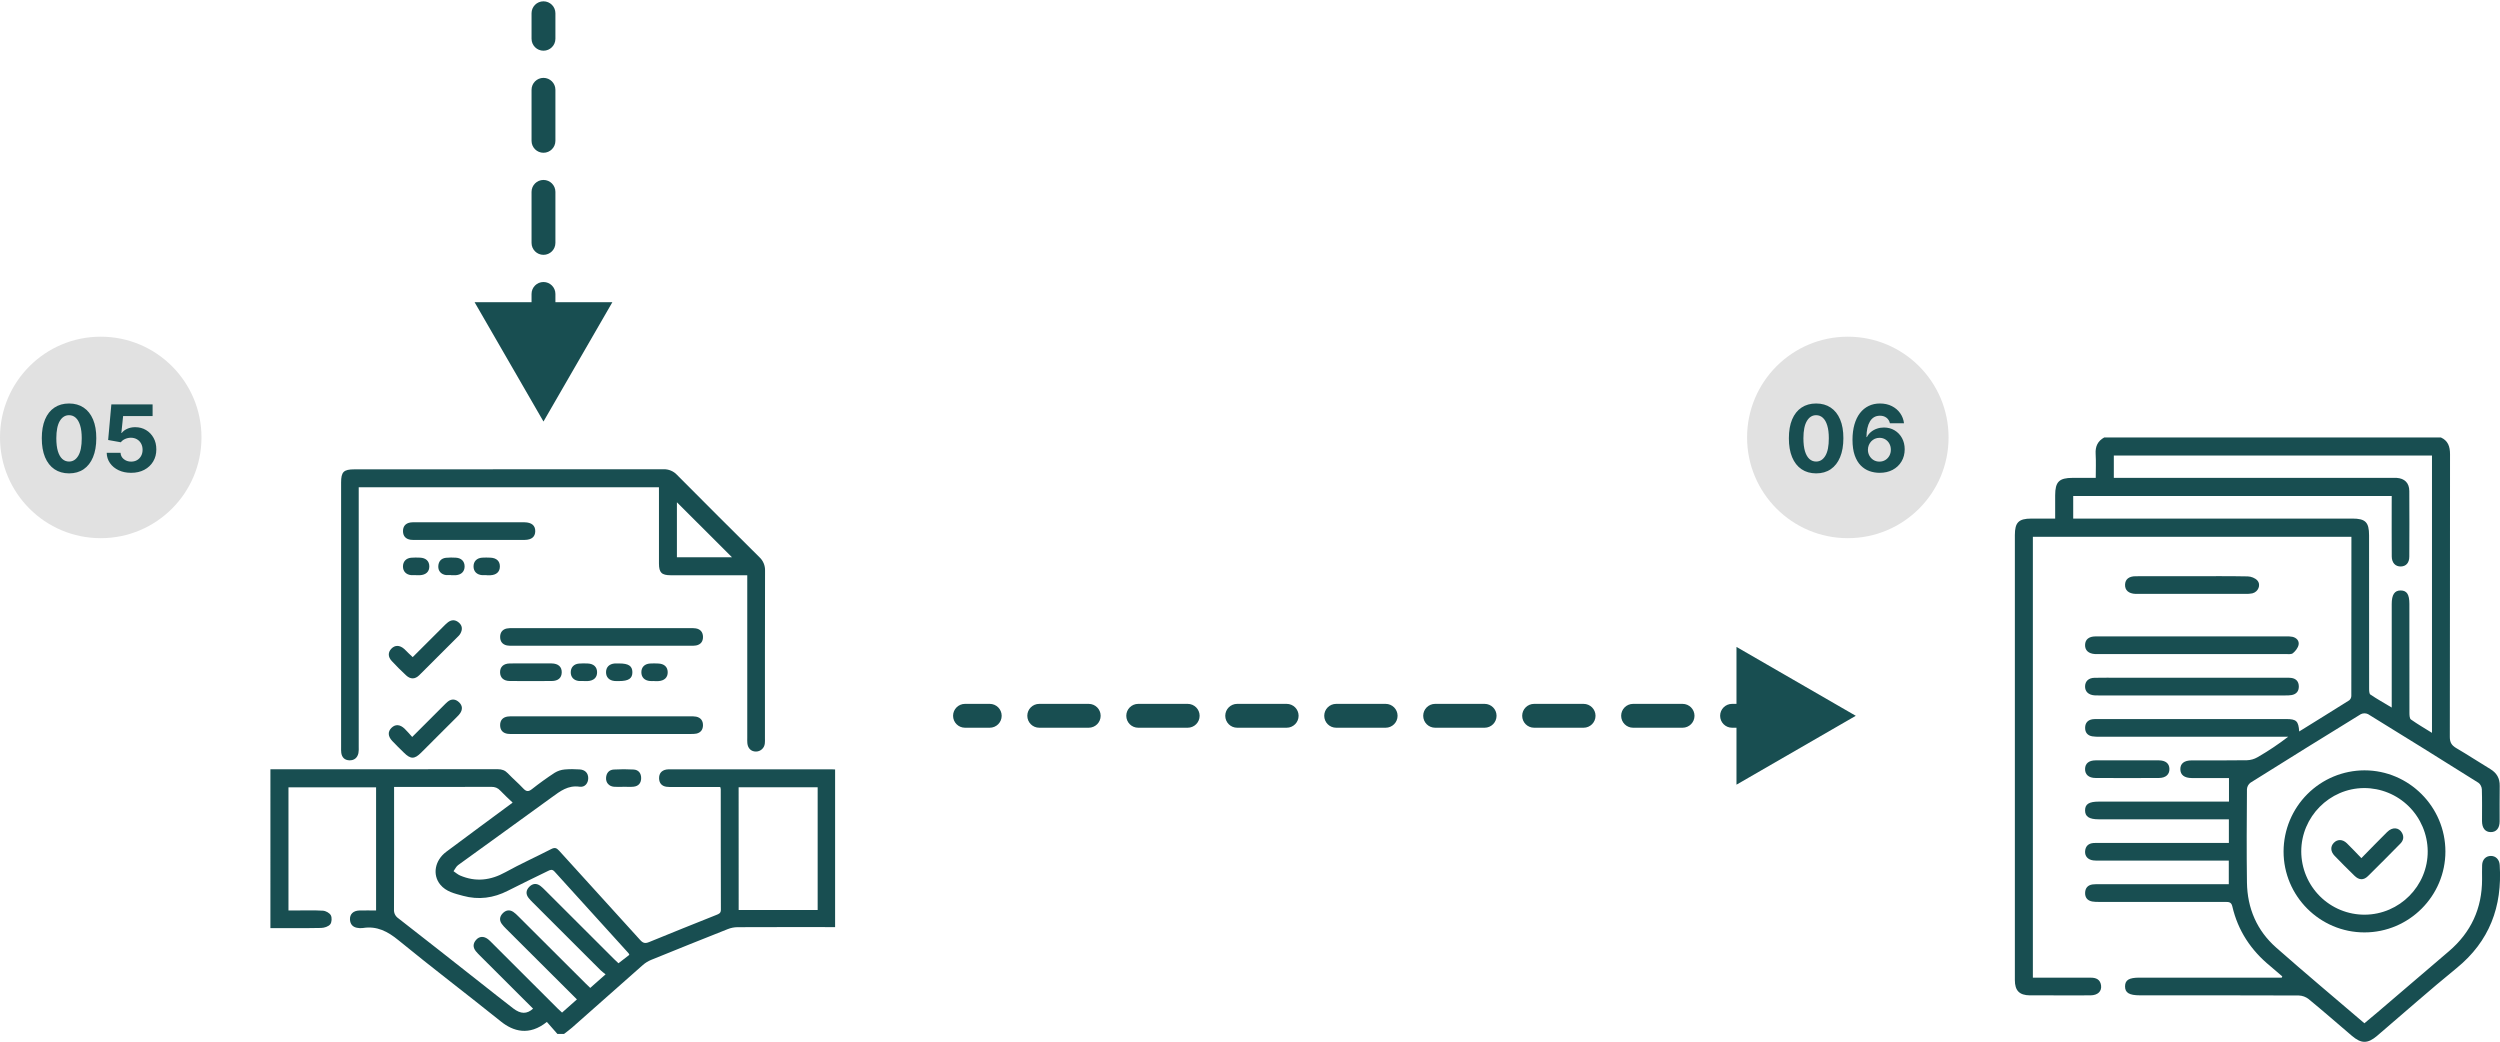
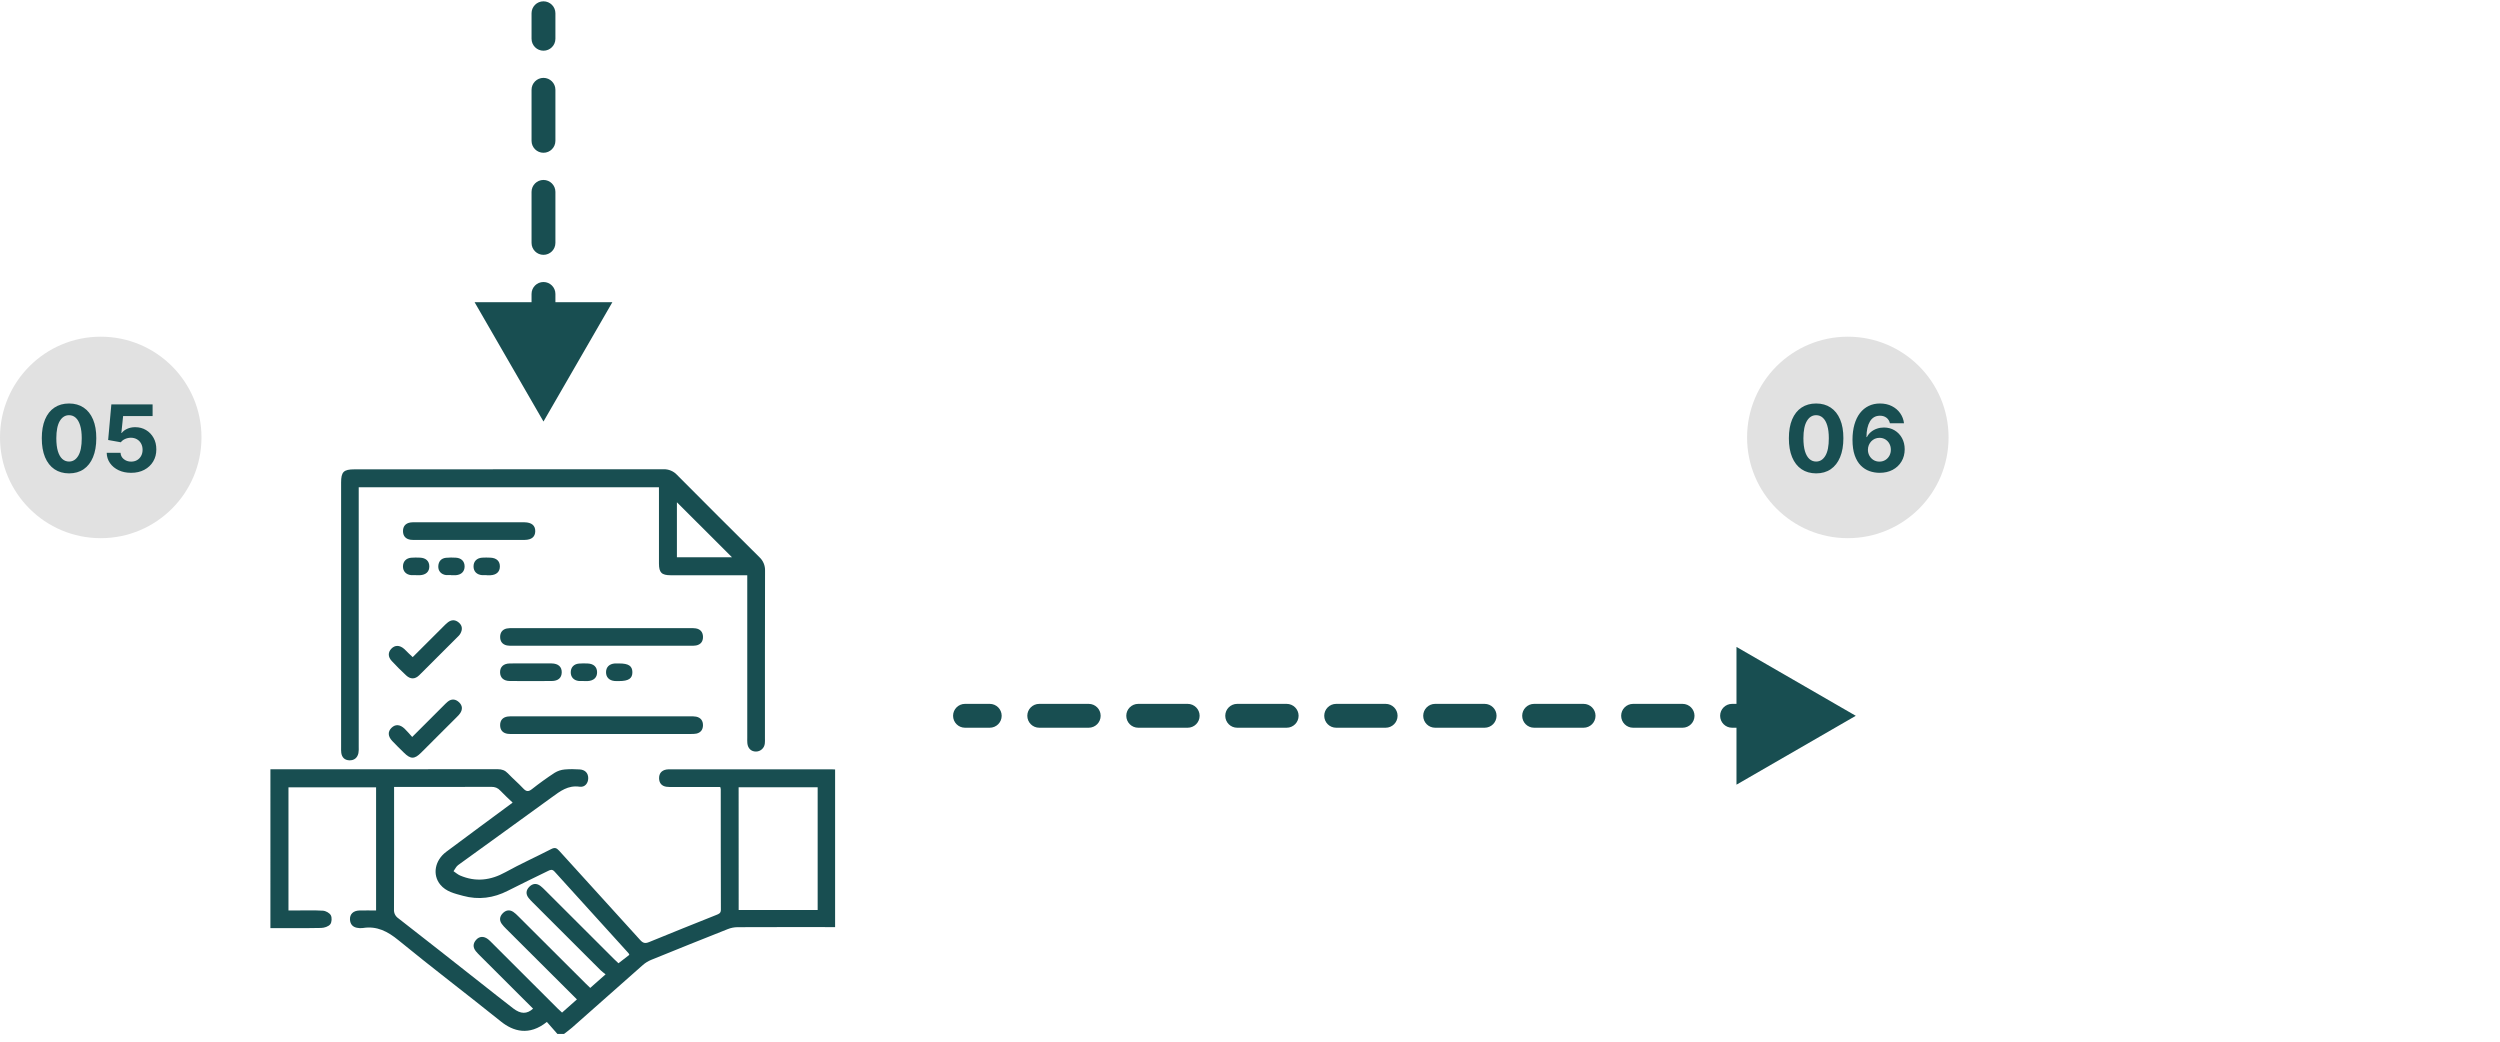
<svg xmlns="http://www.w3.org/2000/svg" width="943" height="393" viewBox="0 0 943 393" fill="none">
  <g clip-path="url(#clip0_1472_383)">
    <path d="M102 290.178C130.586 290.178 159.17 290.167 187.754 290.145C189.333 290.145 190.483 290.553 191.573 291.702C193.43 293.662 195.509 295.414 197.36 297.397C198.467 298.573 199.268 298.737 200.619 297.682C203.389 295.494 206.266 293.421 209.22 291.488C210.363 290.793 211.649 290.368 212.982 290.245C214.849 290.089 216.726 290.083 218.595 290.225C220.684 290.329 221.877 291.598 221.881 293.514C221.884 295.431 220.617 297.042 218.618 296.747C214.276 296.111 211.325 298.422 208.167 300.716C196.415 309.292 184.575 317.753 172.806 326.308C172.062 326.848 171.642 327.836 171.072 328.613C171.884 329.159 172.638 329.849 173.523 330.231C179.431 332.77 185.041 332.093 190.651 328.992C196.26 325.89 202.172 323.23 207.895 320.282C209.186 319.612 209.89 319.766 210.863 320.842C221.042 332.107 231.316 343.305 241.479 354.574C242.528 355.739 243.343 355.967 244.812 355.361C253.261 351.877 261.755 348.5 270.241 345.1C271.16 344.732 271.918 344.471 271.918 343.148C271.861 327.97 271.877 312.789 271.867 297.611C271.83 297.352 271.767 297.098 271.68 296.851H253.825C252.993 296.885 252.16 296.854 251.333 296.76C249.576 296.486 248.651 295.353 248.604 293.615C248.571 291.783 249.509 290.6 251.36 290.265C251.841 290.199 252.327 290.174 252.812 290.192H313.797C314.132 290.192 314.487 290.218 315 290.242V349.703H312.901C301.313 349.703 289.729 349.68 278.141 349.733C276.907 349.751 275.686 349.994 274.54 350.45C264.883 354.271 255.244 358.142 245.623 362.064C244.478 362.533 243.418 363.187 242.485 364C233.579 371.831 224.697 379.687 215.838 387.565C214.859 388.433 213.78 389.193 212.75 390H210.252L206.279 385.468C199.546 390.878 193.538 388.999 188.937 385.301C176.135 375.01 163.039 365.085 150.331 354.677C146.233 351.328 142.203 349.197 136.872 350.048C136.113 350.148 135.343 350.115 134.595 349.951C132.949 349.616 132.107 348.517 132.013 346.879C131.896 344.833 133.244 343.503 135.564 343.436C137.676 343.372 139.796 343.436 141.858 343.436V296.975H108.81V343.429H111.436C114.903 343.429 118.38 343.302 121.83 343.516C122.89 343.583 124.325 344.374 124.791 345.251C125.257 346.129 125.17 347.904 124.556 348.655C123.865 349.499 122.323 349.994 121.136 350.021C114.765 350.152 108.395 350.085 101.997 350.085L102 290.178ZM193.37 302.746C191.693 301.128 190.128 299.732 188.723 298.228C187.75 297.172 186.711 296.791 185.283 296.797C173.835 296.854 162.388 296.831 150.941 296.831H148.648V299.176C148.648 313.801 148.671 328.425 148.614 343.057C148.57 343.697 148.694 344.338 148.974 344.915C149.254 345.493 149.68 345.987 150.21 346.35C160.654 354.49 171.071 362.663 181.463 370.87C185.487 374.039 189.511 377.235 193.578 380.363C196.435 382.557 198.752 382.564 201.075 380.467C194.403 373.806 187.732 367.146 181.064 360.489C180.513 359.959 179.99 359.4 179.499 358.814C178.325 357.357 178.365 355.873 179.609 354.49C180.853 353.106 182.516 353.063 184.085 354.269C184.621 354.709 185.127 355.183 185.601 355.689C193.843 363.92 202.086 372.153 210.33 380.387C210.849 380.906 211.402 381.392 212.006 381.948L217.616 376.973C208.562 367.929 199.707 359.123 190.875 350.306C190.273 349.734 189.722 349.111 189.229 348.444C188.247 347.033 188.508 345.64 189.645 344.477C190.781 343.315 192.176 343.02 193.605 343.965C194.281 344.447 194.909 344.995 195.479 345.6C203.973 354.07 212.468 362.546 220.962 371.027C221.488 371.553 222.038 372.053 222.638 372.639L228.429 367.52C227.695 366.924 227.058 366.492 226.521 365.956C217.973 357.439 209.438 348.911 200.914 340.374C200.369 339.847 199.856 339.288 199.379 338.699C198.269 337.272 198.393 335.812 199.593 334.559C200.854 333.242 202.359 333.031 203.882 334.197C204.474 334.669 205.034 335.181 205.558 335.728C214.245 344.397 222.929 353.071 231.611 361.749C232.144 362.281 232.701 362.79 233.288 363.343L237.392 360.164C237.32 359.962 237.228 359.768 237.117 359.585C227.802 349.312 218.492 339.04 209.186 328.767C208.277 327.762 207.583 328.097 206.671 328.543C201.642 331.028 196.565 333.42 191.583 335.979C186.158 338.766 180.518 339.51 174.653 337.905C171.539 337.051 168.259 336.371 166.05 333.654C163.032 329.936 164.001 324.52 168.336 321.291C176.545 315.161 184.803 309.074 193.37 302.746ZM278.627 343.255H308.422V296.951H278.61L278.627 343.255Z" fill="#184E51" />
    <path d="M248.553 183.793H135.309V186.185C135.309 218.001 135.309 249.815 135.309 281.629C135.361 282.459 135.322 283.293 135.191 284.115C134.782 285.893 133.565 286.865 131.741 286.794C129.988 286.721 128.945 285.679 128.724 283.93C128.656 283.241 128.636 282.549 128.663 281.857C128.663 248.583 128.663 215.309 128.663 182.035C128.663 177.981 129.615 177.037 133.693 177.037C172.545 177.037 211.399 177.024 250.253 177C251.216 176.967 252.174 177.143 253.063 177.515C253.951 177.887 254.748 178.446 255.4 179.154C265.712 189.536 276.064 199.876 286.456 210.176C287.159 210.829 287.713 211.627 288.079 212.515C288.444 213.403 288.614 214.359 288.575 215.318C288.518 236.391 288.541 257.461 288.538 278.534C288.562 279.157 288.548 279.782 288.494 280.403C288.423 281.243 288.039 282.026 287.419 282.597C286.798 283.168 285.985 283.486 285.141 283.488C283.351 283.488 282.097 282.306 281.902 280.363C281.835 279.676 281.866 278.979 281.866 278.286V216.986H279.475C270.663 216.986 261.853 216.986 253.043 216.986C249.559 216.986 248.567 216.001 248.56 212.547C248.56 203.744 248.56 194.942 248.56 186.141L248.553 183.793ZM255.33 189.461V210.189H276.095L255.33 189.461Z" fill="#184E51" />
    <path d="M227.131 236.933C238.155 236.933 249.181 236.933 260.208 236.933C260.969 236.899 261.732 236.931 262.488 237.031C264.238 237.339 265.147 238.488 265.17 240.226C265.194 241.965 264.309 243.134 262.562 243.472C261.807 243.582 261.043 243.618 260.282 243.579C238.024 243.579 215.766 243.579 193.507 243.579C192.746 243.617 191.983 243.579 191.23 243.465C189.486 243.107 188.631 241.918 188.655 240.186C188.682 238.548 189.52 237.413 191.166 237.064C191.919 236.943 192.681 236.899 193.443 236.933C204.669 236.922 215.898 236.922 227.131 236.933Z" fill="#184E51" />
    <path d="M226.678 276.862H193.601C192.908 276.89 192.215 276.868 191.525 276.798C189.674 276.541 188.665 275.412 188.648 273.569C188.632 271.727 189.607 270.555 191.462 270.283C192.15 270.205 192.844 270.18 193.537 270.21C215.794 270.21 238.053 270.21 260.312 270.21C261.073 270.172 261.836 270.21 262.589 270.323C264.333 270.682 265.188 271.871 265.164 273.603C265.137 275.241 264.299 276.376 262.653 276.725C261.9 276.847 261.137 276.891 260.376 276.855C249.143 276.864 237.911 276.867 226.678 276.862Z" fill="#184E51" />
    <path d="M176.722 203.656C170.069 203.656 163.416 203.656 156.761 203.656C156.137 203.681 155.512 203.662 154.89 203.599C153.043 203.335 152.03 202.213 152.01 200.374C151.99 198.535 152.962 197.379 154.813 197.077C155.364 197.01 155.919 196.987 156.473 197.007H197.852C200.535 197.057 201.936 198.22 201.896 200.397C201.856 202.491 200.515 203.623 197.933 203.653C195.16 203.683 192.387 203.653 189.614 203.653L176.722 203.656Z" fill="#184E51" />
    <path d="M155.481 277.981C159.592 273.884 163.407 270.075 167.216 266.257C167.753 265.717 168.283 265.165 168.869 264.682C170.358 263.463 171.87 263.677 173.171 264.91C174.472 266.143 174.536 267.59 173.57 269.04C173.205 269.545 172.791 270.012 172.333 270.434C167.833 274.938 163.328 279.44 158.817 283.94C156.326 286.422 154.884 286.409 152.346 283.9C150.867 282.443 149.368 280.999 147.947 279.485C146.29 277.723 146.226 275.961 147.672 274.537C149.117 273.113 150.867 273.197 152.624 274.872C153.593 275.803 154.431 276.828 155.481 277.981Z" fill="#184E51" />
    <path d="M155.669 247.866C159.538 244.004 163.347 240.198 167.163 236.4C167.731 235.795 168.341 235.23 168.987 234.708C170.402 233.643 171.833 233.737 173.144 234.899C174.455 236.061 174.486 237.529 173.641 239.013C173.471 239.314 173.261 239.591 173.017 239.837C168.075 244.784 163.146 249.745 158.163 254.669C156.557 256.257 154.864 256.291 153.197 254.76C151.316 253.028 149.509 251.206 147.762 249.33C146.3 247.759 146.32 246.054 147.615 244.694C148.956 243.277 150.726 243.28 152.42 244.744C152.996 245.243 153.506 245.816 154.052 246.345C154.542 246.807 155.042 247.273 155.669 247.866Z" fill="#184E51" />
    <path d="M200.39 250.246C202.952 250.246 205.517 250.213 208.079 250.246C210.584 250.287 211.938 251.529 211.888 253.643C211.841 255.673 210.547 256.859 208.122 256.876C202.858 256.914 197.595 256.914 192.333 256.876C189.949 256.859 188.645 255.626 188.628 253.586C188.611 251.546 189.909 250.3 192.29 250.253C194.989 250.206 197.691 250.246 200.39 250.246Z" fill="#184E51" />
-     <path d="M235.078 296.787C233.903 296.84 232.727 296.832 231.554 296.764C229.676 296.576 228.509 295.21 228.606 293.414C228.703 291.619 229.703 290.363 231.55 290.266C234.035 290.12 236.526 290.12 239.011 290.266C240.865 290.386 241.844 291.666 241.844 293.498C241.844 295.33 240.868 296.536 239.014 296.741C237.716 296.885 236.389 296.767 235.078 296.767V296.787Z" fill="#184E51" />
    <path d="M156.879 216.932C156.259 216.969 155.638 216.969 155.018 216.932C153.114 216.714 151.977 215.444 152 213.629C152.024 211.813 153.157 210.55 155.078 210.373C156.182 210.291 157.29 210.281 158.395 210.343C160.631 210.437 161.892 211.612 161.939 213.575C161.982 215.622 160.678 216.861 158.341 216.972C157.858 216.995 157.375 216.972 156.889 216.972L156.879 216.932Z" fill="#184E51" />
    <path d="M170.147 216.924C169.527 216.961 168.906 216.961 168.286 216.924C166.402 216.69 165.235 215.38 165.322 213.575C165.409 211.769 166.398 210.59 168.242 210.396C169.481 210.283 170.727 210.271 171.968 210.359C174.033 210.486 175.237 211.739 175.25 213.635C175.264 215.531 174.063 216.78 172.011 216.958C171.394 217.008 170.771 216.958 170.147 216.958V216.924Z" fill="#184E51" />
    <path d="M183.575 216.952C183.022 216.952 182.465 216.989 181.898 216.952C179.836 216.785 178.629 215.562 178.619 213.669C178.609 211.777 179.803 210.504 181.855 210.35C182.89 210.29 183.928 210.29 184.963 210.35C187.31 210.444 188.604 211.69 188.554 213.747C188.511 215.706 187.246 216.865 185.007 216.982C184.527 217.006 184.041 216.982 183.558 216.982L183.575 216.952Z" fill="#184E51" />
    <path d="M220.167 256.861C219.546 256.896 218.923 256.896 218.302 256.861C216.398 256.643 215.261 255.373 215.285 253.554C215.308 251.736 216.441 250.476 218.363 250.302C219.465 250.217 220.572 250.206 221.675 250.268C223.915 250.362 225.176 251.541 225.223 253.501C225.266 255.548 223.962 256.787 221.628 256.901C221.146 256.924 220.659 256.901 220.177 256.901L220.167 256.861Z" fill="#184E51" />
    <path d="M233.559 250.256C237.069 250.256 238.494 251.181 238.535 253.512C238.575 255.921 237.106 256.902 233.468 256.899C232.915 256.899 232.362 256.922 231.812 256.872C229.77 256.684 228.573 255.425 228.596 253.522C228.62 251.619 229.83 250.424 231.902 250.259C232.452 250.223 233.005 250.256 233.559 250.256Z" fill="#184E51" />
-     <path d="M246.833 256.881C246.28 256.881 245.727 256.921 245.177 256.881C243.118 256.706 241.918 255.474 241.921 253.574C241.925 251.675 243.101 250.429 245.184 250.278C246.219 250.22 247.257 250.22 248.292 250.278C250.538 250.375 251.802 251.534 251.859 253.494C251.916 255.534 250.605 256.797 248.285 256.914C247.802 256.938 247.316 256.914 246.833 256.914V256.881Z" fill="#184E51" />
  </g>
  <g clip-path="url(#clip1_1472_383)">
    <path d="M920.688 165C923.422 166.239 924.155 168.475 924.151 171.324C924.107 206.87 924.151 242.416 924.07 277.962C924.07 280.024 924.749 281.137 926.445 282.145C930.787 284.68 934.987 287.461 939.295 290.055C941.752 291.532 942.949 293.547 942.891 296.45C942.807 300.901 942.891 305.353 942.864 309.808C942.864 312.402 941.585 313.893 939.499 313.869C937.413 313.845 936.229 312.361 936.215 309.734C936.215 305.728 936.283 301.718 936.154 297.716C936.124 296.872 935.567 295.704 934.885 295.275C921.044 286.574 907.161 277.94 893.236 269.375C892.812 269.171 892.349 269.066 891.879 269.066C891.409 269.066 890.946 269.171 890.522 269.375C876.592 277.931 862.706 286.553 848.862 295.241C848.485 295.529 848.172 295.895 847.946 296.313C847.719 296.731 847.584 297.193 847.55 297.668C847.468 309.39 847.38 321.118 847.55 332.84C847.682 342.584 851.281 351.008 858.606 357.461C869.492 367.059 880.623 376.377 891.852 385.979C893.548 384.556 895.244 383.164 896.91 381.741C905.864 374.095 914.814 366.443 923.761 358.785C932.089 351.667 936.248 342.623 936.239 331.652C936.239 329.872 936.191 328.089 936.256 326.312C936.334 324.219 937.674 322.868 939.547 322.857C941.419 322.847 942.752 324.219 942.888 326.281C943.906 341.961 939.055 355.061 926.604 365.193C916.444 373.471 906.64 382.187 896.666 390.692C893.073 393.756 890.664 393.732 887.079 390.665C881.671 386.047 876.311 381.374 870.822 376.857C869.754 376.017 868.447 375.54 867.09 375.496C847.115 375.414 827.14 375.438 807.166 375.438C803.139 375.438 801.544 374.465 801.568 372.034C801.595 369.652 803.081 368.764 807.03 368.764H860.665L860.882 368.304C859.352 366.99 857.829 365.646 856.285 364.366C849.069 358.448 844.15 351.052 842.037 341.903C841.681 340.348 840.846 340.202 839.53 340.202C823.626 340.236 807.721 340.236 791.815 340.202C790.927 340.23 790.04 340.177 789.162 340.045C787.381 339.705 786.448 338.544 786.505 336.754C786.563 334.964 787.523 333.851 789.331 333.606C790.141 333.526 790.954 333.501 791.767 333.531H840.7V324.627H791.967C791.154 324.651 790.341 324.621 789.532 324.539C787.54 324.27 786.37 322.949 786.499 321.101C786.634 319.188 787.73 318.147 789.626 317.99C790.363 317.929 791.106 317.953 791.845 317.953H840.731V309.046H791.669C788.032 309.046 786.482 308.025 786.488 305.666C786.495 303.308 787.981 302.368 791.696 302.368H840.771V293.482H836.531C833.277 293.482 830.021 293.509 826.767 293.482C823.911 293.451 822.445 292.294 822.425 290.153C822.405 288.012 823.853 286.825 826.706 286.818C833.661 286.818 840.615 286.869 847.57 286.76C848.946 286.719 850.29 286.339 851.485 285.654C855.527 283.335 859.408 280.743 863.101 277.897H860.644C837.786 277.897 814.926 277.897 792.066 277.897C791.105 277.928 790.144 277.877 789.192 277.744C787.408 277.438 786.478 276.27 786.509 274.473C786.539 272.676 787.527 271.57 789.308 271.301C789.97 271.227 790.637 271.202 791.302 271.226H862.324C866.188 271.226 866.968 271.945 867.26 275.91C873.614 271.965 879.897 268.082 886.135 264.151C886.373 263.951 886.565 263.704 886.7 263.425C886.835 263.145 886.91 262.841 886.919 262.53C886.96 242.576 886.953 222.621 886.953 202.479H766.799V368.781H769.139C775.648 368.781 782.159 368.781 788.67 368.781C790.668 368.781 792.178 369.461 792.513 371.629C792.853 373.91 791.299 375.428 788.504 375.448C783.103 375.489 777.702 375.448 772.301 375.448C770.082 375.448 767.864 375.472 765.645 375.448C761.71 375.397 760.007 373.668 760.007 369.693C760.007 337.264 760.007 304.835 760.007 272.404C760.007 248.881 760.007 225.358 760.007 201.833C760.007 197.047 761.438 195.618 766.229 195.611C769.102 195.611 771.975 195.611 775.208 195.611C775.208 192.575 775.208 189.716 775.208 186.861C775.208 181.728 776.688 180.254 781.817 180.251H790.515C790.515 177.106 790.651 174.152 790.475 171.218C790.305 168.39 791.268 166.341 793.738 165H920.688ZM902.158 187.095H782.014V195.604H887.289C892.245 195.604 893.612 196.966 893.612 201.942C893.612 221.228 893.619 240.514 893.633 259.801C893.633 260.553 893.667 261.683 894.118 261.989C896.605 263.664 899.23 265.138 902.158 266.887V227.869C902.158 224.289 903.227 222.686 905.581 222.723C907.874 222.761 908.814 224.221 908.818 227.771C908.818 241.498 908.824 255.225 908.838 268.953C908.838 269.787 908.889 271.019 909.398 271.38C911.884 273.146 914.537 274.681 917.343 276.43V171.827H797.334V180.251H901.761C902.501 180.251 903.244 180.22 903.98 180.251C907.033 180.445 908.77 182.167 908.79 185.224C908.845 193.46 908.831 201.696 908.79 209.933C908.79 212.295 907.572 213.626 905.601 213.677C903.566 213.731 902.189 212.315 902.168 209.899C902.117 203.221 902.148 196.544 902.148 189.866L902.158 187.095Z" fill="#184E51" />
    <path d="M891.875 351.704C875.049 351.704 861.343 337.992 861.363 321.155C861.388 313.047 864.612 305.278 870.33 299.548C876.047 293.818 883.793 290.591 891.875 290.574C908.661 290.574 922.39 304.331 922.407 321.155C922.424 337.978 908.688 351.704 891.875 351.704ZM891.953 345.02C905.123 344.965 915.843 334.129 915.731 321.022C915.664 314.678 913.098 308.619 908.594 304.166C904.089 299.713 898.012 297.229 891.689 297.255C878.682 297.34 868.019 308.119 868.033 321.175C868.043 324.316 868.669 327.425 869.877 330.324C871.084 333.222 872.849 335.854 875.07 338.068C877.291 340.282 879.926 342.036 882.822 343.229C885.719 344.422 888.822 345.03 891.953 345.02Z" fill="#184E51" />
    <path d="M826.784 240.047C838.608 240.047 850.431 240.047 862.253 240.047C863.064 240.013 863.877 240.064 864.678 240.197C866.245 240.538 867.324 241.708 867.033 243.199C866.805 244.38 865.845 245.602 864.878 246.392C864.261 246.892 863.033 246.712 862.08 246.712C838.583 246.725 815.086 246.725 791.587 246.712C791.146 246.712 790.702 246.712 790.258 246.712C787.795 246.562 786.441 245.323 786.489 243.271C786.536 241.218 787.907 240.061 790.431 240.054C802.551 240.05 814.669 240.047 826.784 240.047Z" fill="#184E51" />
    <path d="M826.842 255.638H862.09C862.828 255.611 863.567 255.636 864.301 255.713C866.093 255.971 867.077 257.074 867.114 258.871C867.151 260.668 866.228 261.829 864.451 262.169C863.648 262.292 862.837 262.342 862.025 262.319C838.524 262.319 815.027 262.319 791.533 262.319C791.014 262.319 790.495 262.319 789.983 262.288C787.703 262.091 786.414 260.794 786.488 258.81C786.56 256.914 787.845 255.709 790.044 255.665C793.219 255.597 796.398 255.641 799.577 255.641L826.842 255.638Z" fill="#184E51" />
    <path d="M826.828 217.346C833.84 217.346 840.859 217.275 847.861 217.417C849.096 217.441 850.677 218.051 851.467 218.949C852.94 220.627 851.807 223.275 849.581 223.813C848.712 223.983 847.827 224.052 846.942 224.017C833.501 224.017 820.061 224.017 806.622 224.017C806.253 224.017 805.883 224.017 805.516 224.017C802.911 223.898 801.5 222.655 801.571 220.528C801.639 218.51 803.006 217.366 805.55 217.356C812.647 217.329 819.738 217.346 826.828 217.346Z" fill="#184E51" />
-     <path d="M802.606 286.807C806.517 286.807 810.429 286.78 814.337 286.807C816.864 286.831 818.242 287.974 818.306 289.989C818.377 292.096 816.949 293.437 814.357 293.454C806.387 293.502 798.419 293.502 790.454 293.454C787.838 293.454 786.43 292.123 786.488 290.01C786.542 287.968 787.913 286.831 790.437 286.807C794.491 286.78 798.552 286.807 802.606 286.807Z" fill="#184E51" />
    <path d="M890.709 323.689C894.101 320.231 897.246 316.994 900.448 313.819C902.423 311.858 904.859 312.052 906.036 314.159C906.863 315.66 906.565 317.045 905.408 318.216C901.361 322.321 897.314 326.425 893.195 330.469C891.546 332.085 889.837 332.014 888.127 330.349C885.583 327.878 883.078 325.367 880.613 322.814C879.038 321.187 878.977 319.278 880.331 317.896C881.685 316.514 883.595 316.494 885.24 318.08C887.048 319.833 888.754 321.681 890.709 323.689Z" fill="#184E51" />
  </g>
  <path d="M364 265.5C361.515 265.5 359.5 267.515 359.5 270C359.5 272.485 361.515 274.5 364 274.5V265.5ZM700 270L655 244.019V295.981L700 270ZM373.333 274.5C375.819 274.5 377.833 272.485 377.833 270C377.833 267.515 375.819 265.5 373.333 265.5V274.5ZM392 265.5C389.515 265.5 387.5 267.515 387.5 270C387.5 272.485 389.515 274.5 392 274.5V265.5ZM410.667 274.5C413.152 274.5 415.167 272.485 415.167 270C415.167 267.515 413.152 265.5 410.667 265.5V274.5ZM429.333 265.5C426.848 265.5 424.833 267.515 424.833 270C424.833 272.485 426.848 274.5 429.333 274.5V265.5ZM448 274.5C450.485 274.5 452.5 272.485 452.5 270C452.5 267.515 450.485 265.5 448 265.5V274.5ZM466.667 265.5C464.181 265.5 462.167 267.515 462.167 270C462.167 272.485 464.181 274.5 466.667 274.5V265.5ZM485.333 274.5C487.819 274.5 489.833 272.485 489.833 270C489.833 267.515 487.819 265.5 485.333 265.5V274.5ZM504 265.5C501.515 265.5 499.5 267.515 499.5 270C499.5 272.485 501.515 274.5 504 274.5V265.5ZM522.667 274.5C525.152 274.5 527.167 272.485 527.167 270C527.167 267.515 525.152 265.5 522.667 265.5V274.5ZM541.333 265.5C538.848 265.5 536.833 267.515 536.833 270C536.833 272.485 538.848 274.5 541.333 274.5V265.5ZM560 274.5C562.485 274.5 564.5 272.485 564.5 270C564.5 267.515 562.485 265.5 560 265.5V274.5ZM578.667 265.5C576.181 265.5 574.167 267.515 574.167 270C574.167 272.485 576.181 274.5 578.667 274.5V265.5ZM597.333 274.5C599.819 274.5 601.833 272.485 601.833 270C601.833 267.515 599.819 265.5 597.333 265.5V274.5ZM616 265.5C613.515 265.5 611.5 267.515 611.5 270C611.5 272.485 613.515 274.5 616 274.5V265.5ZM634.667 274.5C637.152 274.5 639.167 272.485 639.167 270C639.167 267.515 637.152 265.5 634.667 265.5V274.5ZM653.333 265.5C650.848 265.5 648.833 267.515 648.833 270C648.833 272.485 650.848 274.5 653.333 274.5V265.5ZM672 274.5C674.485 274.5 676.5 272.485 676.5 270C676.5 267.515 674.485 265.5 672 265.5V274.5ZM690.667 265.5C688.181 265.5 686.167 267.515 686.167 270C686.167 272.485 688.181 274.5 690.667 274.5V265.5ZM364 274.5H373.333V265.5H364V274.5ZM392 274.5H410.667V265.5H392V274.5ZM429.333 274.5H448V265.5H429.333V274.5ZM466.667 274.5H485.333V265.5H466.667V274.5ZM504 274.5H522.667V265.5H504V274.5ZM541.333 274.5H560V265.5H541.333V274.5ZM578.667 274.5H597.333V265.5H578.667V274.5ZM616 274.5H634.667V265.5H616V274.5ZM653.333 274.5H672V265.5H653.333V274.5Z" fill="#184E51" />
  <path d="M209.5 5C209.5 2.515 207.485 0.5 205 0.5C202.515 0.5 200.5 2.515 200.5 5H209.5ZM205 159L230.981 114H179.019L205 159ZM200.5 14.625C200.5 17.11 202.515 19.125 205 19.125C207.485 19.125 209.5 17.11 209.5 14.625H200.5ZM209.5 33.875C209.5 31.39 207.485 29.375 205 29.375C202.515 29.375 200.5 31.39 200.5 33.875H209.5ZM200.5 53.125C200.5 55.61 202.515 57.625 205 57.625C207.485 57.625 209.5 55.61 209.5 53.125H200.5ZM209.5 72.375C209.5 69.89 207.485 67.875 205 67.875C202.515 67.875 200.5 69.89 200.5 72.375H209.5ZM200.5 91.625C200.5 94.11 202.515 96.125 205 96.125C207.485 96.125 209.5 94.11 209.5 91.625H200.5ZM209.5 110.875C209.5 108.39 207.485 106.375 205 106.375C202.515 106.375 200.5 108.39 200.5 110.875H209.5ZM200.5 130.125C200.5 132.61 202.515 134.625 205 134.625C207.485 134.625 209.5 132.61 209.5 130.125H200.5ZM209.5 149.375C209.5 146.89 207.485 144.875 205 144.875C202.515 144.875 200.5 146.89 200.5 149.375H209.5ZM200.5 5V14.625H209.5V5H200.5ZM200.5 33.875V53.125H209.5V33.875H200.5ZM200.5 72.375V91.625H209.5V72.375H200.5ZM200.5 110.875V130.125H209.5V110.875H200.5Z" fill="#184E51" />
  <circle cx="697" cy="165" r="38" fill="#E1E1E1" />
  <path d="M685.044 178.559C682.906 178.551 681.066 178.025 679.525 176.981C677.992 175.937 676.812 174.425 675.983 172.444C675.163 170.464 674.757 168.082 674.765 165.298C674.765 162.522 675.175 160.156 675.995 158.201C676.824 156.245 678.005 154.758 679.538 153.739C681.079 152.711 682.914 152.197 685.044 152.197C687.173 152.197 689.004 152.711 690.537 153.739C692.078 154.766 693.263 156.258 694.092 158.213C694.921 160.16 695.331 162.522 695.322 165.298C695.322 168.09 694.908 170.476 694.08 172.457C693.259 174.437 692.083 175.949 690.55 176.993C689.017 178.037 687.181 178.559 685.044 178.559ZM685.044 174.097C686.502 174.097 687.666 173.364 688.536 171.897C689.406 170.431 689.837 168.231 689.829 165.298C689.829 163.367 689.63 161.759 689.232 160.475C688.843 159.191 688.288 158.225 687.567 157.579C686.854 156.933 686.013 156.61 685.044 156.61C683.594 156.61 682.434 157.335 681.564 158.785C680.694 160.235 680.254 162.406 680.246 165.298C680.246 167.253 680.441 168.885 680.83 170.195C681.228 171.496 681.787 172.473 682.508 173.128C683.229 173.774 684.074 174.097 685.044 174.097ZM708.929 178.348C707.62 178.34 706.356 178.12 705.138 177.689C703.928 177.258 702.843 176.558 701.882 175.589C700.921 174.619 700.158 173.335 699.595 171.736C699.04 170.137 698.762 168.173 698.762 165.844C698.77 163.707 699.015 161.797 699.495 160.115C699.984 158.424 700.68 156.991 701.584 155.814C702.495 154.638 703.585 153.743 704.852 153.13C706.12 152.508 707.541 152.197 709.116 152.197C710.814 152.197 712.314 152.529 713.615 153.192C714.916 153.846 715.96 154.737 716.747 155.864C717.542 156.991 718.023 158.254 718.189 159.655H712.881C712.674 158.768 712.239 158.072 711.576 157.567C710.914 157.061 710.093 156.809 709.116 156.809C707.458 156.809 706.199 157.529 705.337 158.971C704.484 160.413 704.049 162.373 704.032 164.85H704.206C704.587 164.096 705.101 163.454 705.747 162.924C706.402 162.385 707.143 161.975 707.972 161.693C708.809 161.403 709.691 161.258 710.619 161.258C712.127 161.258 713.47 161.614 714.646 162.327C715.823 163.031 716.751 164.001 717.43 165.235C718.11 166.47 718.45 167.883 718.45 169.474C718.45 171.197 718.048 172.73 717.244 174.072C716.449 175.415 715.334 176.467 713.901 177.229C712.475 177.983 710.818 178.356 708.929 178.348ZM708.904 174.122C709.733 174.122 710.474 173.923 711.129 173.526C711.784 173.128 712.297 172.589 712.67 171.91C713.043 171.23 713.229 170.468 713.229 169.623C713.229 168.778 713.043 168.02 712.67 167.348C712.306 166.677 711.8 166.143 711.154 165.745C710.508 165.347 709.77 165.148 708.941 165.148C708.32 165.148 707.744 165.264 707.214 165.496C706.692 165.728 706.232 166.052 705.834 166.466C705.445 166.88 705.138 167.361 704.915 167.908C704.691 168.446 704.579 169.022 704.579 169.635C704.579 170.456 704.765 171.205 705.138 171.885C705.519 172.564 706.033 173.107 706.679 173.513C707.334 173.919 708.076 174.122 708.904 174.122Z" fill="#184E51" />
  <circle cx="38" cy="165" r="38" fill="#E1E1E1" />
  <path d="M26.044 178.559C23.906 178.551 22.066 178.025 20.525 176.981C18.992 175.937 17.812 174.425 16.983 172.444C16.163 170.464 15.757 168.082 15.765 165.298C15.765 162.522 16.175 160.156 16.995 158.201C17.824 156.245 19.005 154.758 20.538 153.739C22.079 152.711 23.914 152.197 26.044 152.197C28.173 152.197 30.004 152.711 31.537 153.739C33.078 154.766 34.263 156.258 35.092 158.213C35.921 160.16 36.331 162.522 36.322 165.298C36.322 168.09 35.908 170.476 35.08 172.457C34.259 174.437 33.083 175.949 31.55 176.993C30.017 178.037 28.181 178.559 26.044 178.559ZM26.044 174.097C27.502 174.097 28.666 173.364 29.536 171.897C30.406 170.431 30.837 168.231 30.829 165.298C30.829 163.367 30.63 161.759 30.232 160.475C29.843 159.191 29.288 158.225 28.567 157.579C27.854 156.933 27.013 156.61 26.044 156.61C24.594 156.61 23.434 157.335 22.564 158.785C21.694 160.235 21.254 162.406 21.246 165.298C21.246 167.253 21.441 168.885 21.83 170.195C22.228 171.496 22.787 172.473 23.508 173.128C24.229 173.774 25.074 174.097 26.044 174.097ZM49.457 178.348C47.7 178.348 46.134 178.025 44.759 177.379C43.391 176.732 42.306 175.842 41.502 174.706C40.699 173.571 40.28 172.27 40.247 170.804H45.467C45.525 171.79 45.939 172.589 46.71 173.202C47.481 173.816 48.396 174.122 49.457 174.122C50.302 174.122 51.048 173.936 51.694 173.563C52.349 173.182 52.858 172.656 53.223 171.984C53.596 171.305 53.782 170.526 53.782 169.648C53.782 168.753 53.592 167.966 53.21 167.286C52.837 166.607 52.32 166.076 51.657 165.695C50.994 165.314 50.236 165.119 49.382 165.111C48.636 165.111 47.911 165.264 47.207 165.571C46.511 165.878 45.968 166.296 45.579 166.826L40.794 165.969L41.999 152.545H57.56V156.945H46.437L45.778 163.321H45.927C46.374 162.692 47.05 162.17 47.953 161.755C48.856 161.341 49.867 161.134 50.986 161.134C52.518 161.134 53.886 161.494 55.087 162.215C56.289 162.936 57.237 163.926 57.933 165.186C58.629 166.437 58.973 167.879 58.965 169.511C58.973 171.226 58.575 172.751 57.772 174.085C56.976 175.411 55.862 176.455 54.428 177.217C53.003 177.971 51.346 178.348 49.457 178.348Z" fill="#184E51" />
  <defs>
    <clipPath id="clip0_1472_383">
      <rect width="213" height="213" fill="white" transform="translate(102 177)" />
    </clipPath>
    <clipPath id="clip1_1472_383">
-       <rect width="183" height="228" fill="white" transform="translate(760 165)" />
-     </clipPath>
+       </clipPath>
  </defs>
</svg>